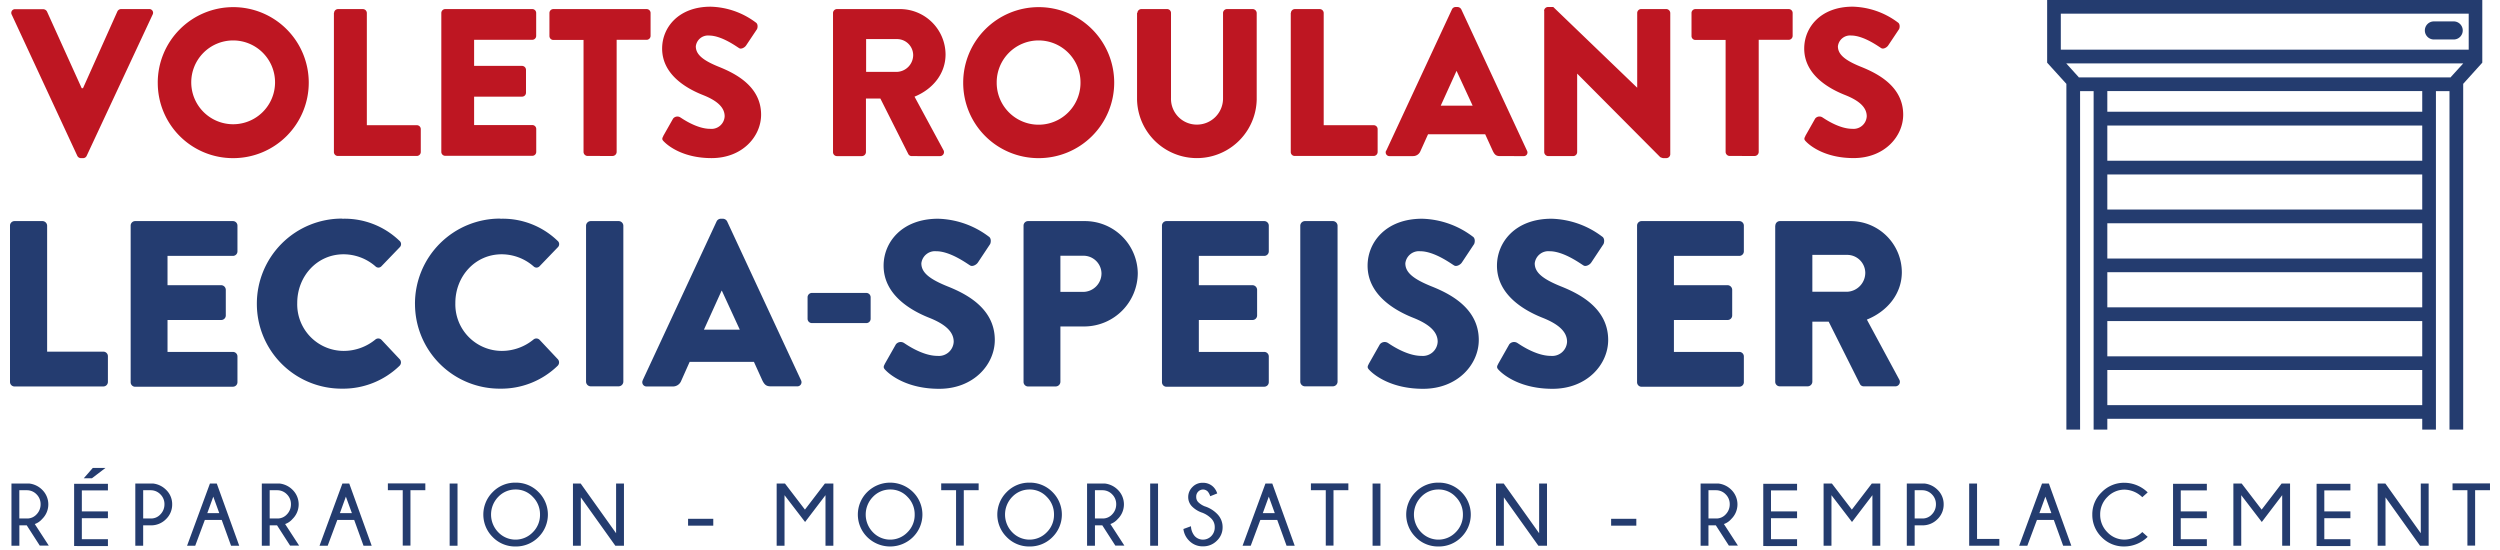
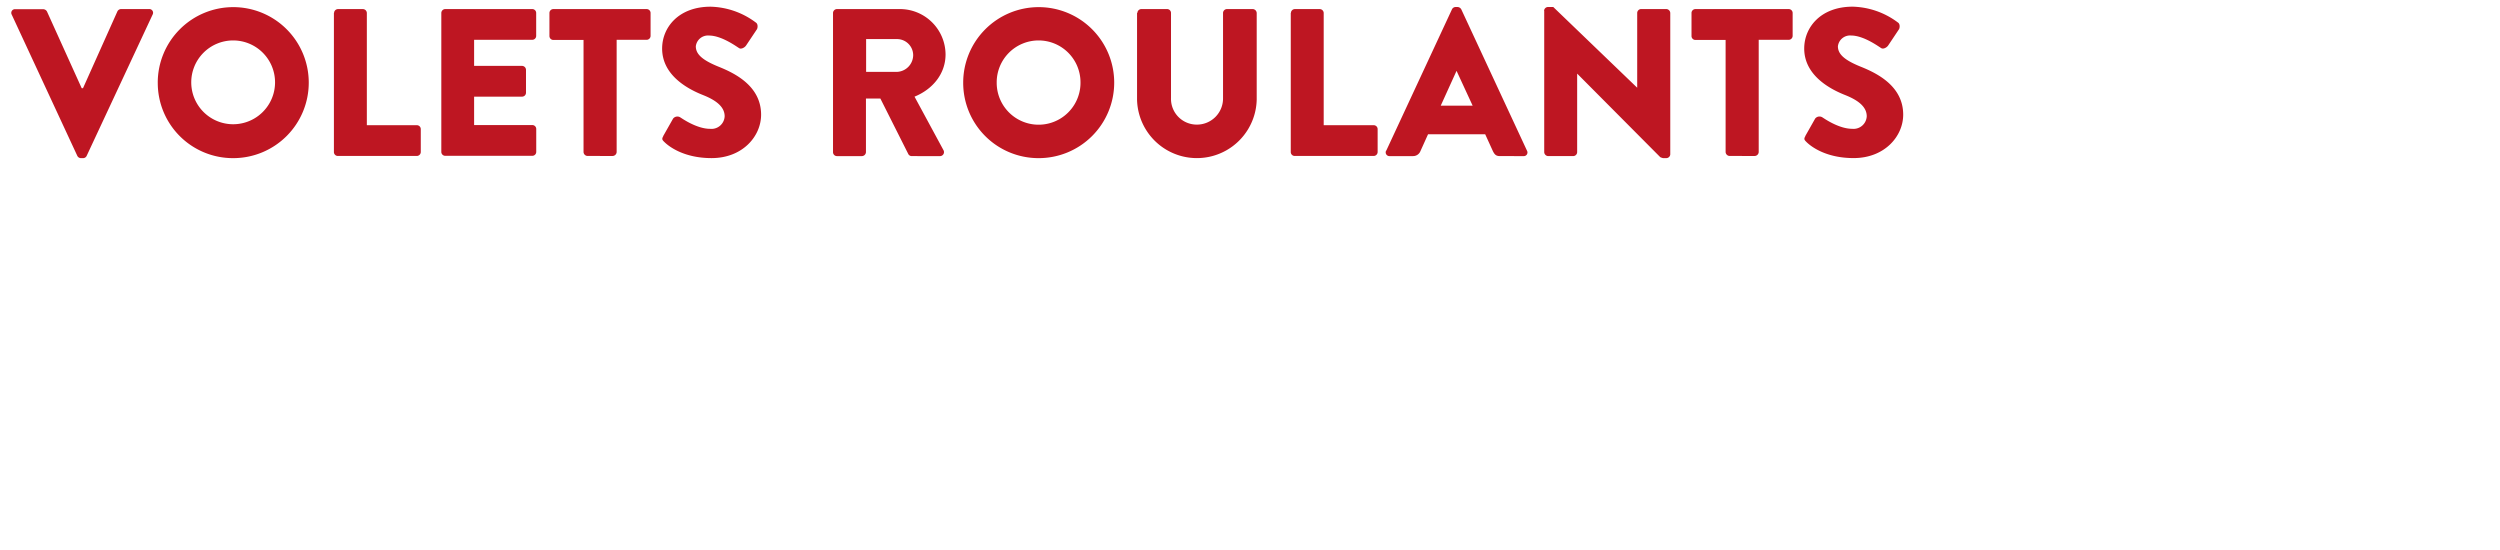
<svg xmlns="http://www.w3.org/2000/svg" width="500" height="110" viewBox="0 0 500 110">
  <g id="LECCIA-SPEISSER-logo" transform="translate(-76 -97)">
    <rect id="background" width="500" height="110" transform="translate(76 97)" fill="none" />
-     <path id="slogan" d="M1651.036,1534.845a6.212,6.212,0,0,1-1.865-4.488,6.089,6.089,0,0,1,1.865-4.488,6.22,6.22,0,0,1,4.575-1.9,6.714,6.714,0,0,1,4.635,1.925l-1.078.96a5.271,5.271,0,0,0-3.528-1.514,4.738,4.738,0,0,0-3.439,1.456,4.837,4.837,0,0,0-1.456,3.526,4.9,4.9,0,0,0,1.456,3.557,4.693,4.693,0,0,0,3.439,1.458,5.221,5.221,0,0,0,3.528-1.516l1.078.96a6.713,6.713,0,0,1-4.635,1.925A6.146,6.146,0,0,1,1651.036,1534.845Zm-137.219-.029a6.335,6.335,0,0,1,0-8.979,6.237,6.237,0,0,1,4.577-1.894,6.3,6.3,0,0,1,4.606,1.894,6.336,6.336,0,0,1,0,8.979,6.3,6.3,0,0,1-4.606,1.894A6.237,6.237,0,0,1,1513.816,1534.816Zm1.138-8.046a5.064,5.064,0,0,0,0,7.112,4.784,4.784,0,0,0,6.878,0,4.858,4.858,0,0,0,1.459-3.554,4.908,4.908,0,0,0-1.459-3.557,4.629,4.629,0,0,0-3.438-1.458A4.742,4.742,0,0,0,1514.955,1526.771Zm-82.918,8.046a6.335,6.335,0,0,1,0-8.979,6.226,6.226,0,0,1,4.574-1.894,6.3,6.3,0,0,1,4.606,1.894,6.336,6.336,0,0,1,0,8.979,6.3,6.3,0,0,1-4.606,1.894A6.226,6.226,0,0,1,1432.036,1534.816Zm1.136-8.046a5.07,5.07,0,0,0,0,7.112,4.784,4.784,0,0,0,6.878,0,4.857,4.857,0,0,0,1.459-3.554,4.907,4.907,0,0,0-1.459-3.557,4.626,4.626,0,0,0-3.439-1.458A4.741,4.741,0,0,0,1433.172,1526.771Zm-29.03,8.046a6.336,6.336,0,0,1,0-8.979,6.511,6.511,0,0,1,9.181,0,6.33,6.33,0,0,1,0,8.979,6.511,6.511,0,0,1-9.181,0Zm1.167-8.046a5.065,5.065,0,0,0,0,7.112,4.784,4.784,0,0,0,6.878,0,4.859,4.859,0,0,0,1.458-3.554,4.909,4.909,0,0,0-1.458-3.557,4.631,4.631,0,0,0-3.439-1.458A4.742,4.742,0,0,0,1405.309,1526.771Zm-76.07,8.046a6.336,6.336,0,0,1,0-8.979,6.231,6.231,0,0,1,4.575-1.894,6.3,6.3,0,0,1,4.606,1.894,6.335,6.335,0,0,1,0,8.979,6.3,6.3,0,0,1-4.606,1.894A6.231,6.231,0,0,1,1329.239,1534.816Zm1.136-8.046a5.07,5.07,0,0,0,0,7.112,4.784,4.784,0,0,0,6.878,0,4.857,4.857,0,0,0,1.458-3.554,4.907,4.907,0,0,0-1.458-3.557,4.627,4.627,0,0,0-3.439-1.458A4.741,4.741,0,0,0,1330.375,1526.771Zm138.122,8.743a3.9,3.9,0,0,1-1.107-2.3l1.513-.554a3.215,3.215,0,0,0,.758,1.983,2.252,2.252,0,0,0,1.632.7,2.318,2.318,0,0,0,1.663-.7,2.435,2.435,0,0,0,.7-1.778,2.372,2.372,0,0,0-.7-1.75,5.066,5.066,0,0,0-1.663-1.107h.031a5.2,5.2,0,0,1-2.158-1.251,2.648,2.648,0,0,1-.816-1.954,2.782,2.782,0,0,1,.845-1.981,2.741,2.741,0,0,1,2.1-.847,2.88,2.88,0,0,1,2.13.876,3.213,3.213,0,0,1,.727,1.251l-1.4.556a2.734,2.734,0,0,0-.467-.905,1.337,1.337,0,0,0-.96-.438,1.4,1.4,0,0,0-1.372,1.487,1.448,1.448,0,0,0,.439,1.078,4.048,4.048,0,0,0,1.225.787,6.055,6.055,0,0,1,2.476,1.487,3.7,3.7,0,0,1,1.136,2.71,3.636,3.636,0,0,1-1.136,2.681,3.8,3.8,0,0,1-2.8,1.138A3.717,3.717,0,0,1,1468.5,1535.514Zm225.529,1.107v-12.444h6.76v1.311h-5.217v4.2h5.217v1.369h-5.217v4.2h5.217v1.369Zm-28.71,0v-12.444h6.762v1.311h-5.218v4.2h5.218v1.369h-5.218v4.2h5.218v1.369Zm-81.956,0v-12.444h6.76v1.311h-5.214v4.2h5.214v1.369h-5.214v4.2h5.214v1.369Zm-337.827,0v-12.444h6.762v1.311h-5.218v4.2h5.218v1.369h-5.218v4.2h5.218v1.369Zm469.184-.057-6.907-9.677v9.677h-1.574v-12.444h1.545l7.083,9.939v-9.939h1.574v12.444Zm-27.571,0v-10.112l-4.079,5.361-4.111-5.361v10.112h-1.574v-12.444h1.661l3.995,5.217,3.992-5.217h1.689v12.444Zm-43.806,0-1.865-5.157h-3.381l-1.922,5.157h-1.632l4.574-12.444h1.37l4.488,12.444Zm-4.75-6.529h2.39l-1.194-3.292Zm-14.047,6.529v-12.444h1.574v11.075h4.459v1.369Zm-12.476,0v-12.444h3.557a4.358,4.358,0,0,1,2.594,1.254,3.959,3.959,0,0,1,1.222,2.914,4.028,4.028,0,0,1-1.222,2.943,4.163,4.163,0,0,1-3.032,1.254h-1.545v4.079Zm1.574-11.075v5.624h1.545a2.5,2.5,0,0,0,1.894-.815,2.838,2.838,0,0,0,.816-2.009,2.727,2.727,0,0,0-.816-2.012,2.672,2.672,0,0,0-1.894-.816h-1.545Zm-8.452,11.075v-10.112l-4.082,5.361-4.107-5.361v10.112h-1.574v-12.444h1.66l3.992,5.217,3.993-5.217h1.692v12.444Zm-34.362,0v-12.444h3.554a4.354,4.354,0,0,1,2.594,1.254,4.08,4.08,0,0,1-.029,5.857,3.4,3.4,0,0,1-1.456.991l2.8,4.313h-1.807l-2.624-4.079v.029H1572.4v4.079Zm1.574-11.075v5.624h1.545a2.507,2.507,0,0,0,1.893-.815,2.838,2.838,0,0,0,.816-2.009,2.727,2.727,0,0,0-.816-2.012,2.675,2.675,0,0,0-1.893-.816H1572.4Zm-34.014,11.075-6.906-9.677v9.677h-1.574v-12.444h1.545l7.082,9.939v-9.939h1.574v12.444Zm-33.166,0v-12.444h1.574v12.444Zm-17.2,0-1.865-5.157h-3.382l-1.922,5.157h-1.632l4.575-12.444h1.369l4.488,12.444Zm-4.751-6.529h2.39l-1.193-3.292Zm-22.53,6.529v-12.444h1.574v12.444Zm-12.62,0v-12.444h3.557a4.358,4.358,0,0,1,2.594,1.254,4.083,4.083,0,0,1-.031,5.857,3.4,3.4,0,0,1-1.456.991l2.8,4.313h-1.808l-2.623-4.079v.029H1449.7v4.079Zm1.574-11.075v5.624h1.545a2.505,2.505,0,0,0,1.894-.815,2.84,2.84,0,0,0,.816-2.009,2.727,2.727,0,0,0-.816-2.012,2.673,2.673,0,0,0-1.894-.816H1449.7Zm-53.889,11.075v-10.112l-4.082,5.361-4.11-5.361v10.112h-1.574v-12.444h1.663l3.992,5.217,3.992-5.217h1.692v12.444Zm-42.03,0-6.906-9.677v9.677H1345.3v-12.444h1.545l7.082,9.939v-9.939h1.574v12.444Zm-33.138,0v-12.444h1.574v12.444Zm-17.226,0-1.865-5.157h-3.381l-1.923,5.157h-1.631l4.575-12.444h1.372l4.488,12.444Zm-4.721-6.529h2.392l-1.2-3.292Zm-15.621,6.529v-12.444h3.554a4.352,4.352,0,0,1,2.594,1.254,4.079,4.079,0,0,1-.029,5.857,3.4,3.4,0,0,1-1.456.991l2.8,4.313h-1.807l-2.623-4.079v.029h-1.455v4.079Zm1.574-11.075v5.624h1.545a2.505,2.505,0,0,0,1.894-.815,2.84,2.84,0,0,0,.816-2.009,2.727,2.727,0,0,0-.816-2.012,2.673,2.673,0,0,0-1.894-.816h-1.545Zm-7.725,11.075-1.865-5.157h-3.381l-1.922,5.157h-1.632l4.575-12.444h1.369l4.491,12.444Zm-4.75-6.529h2.39l-1.194-3.292Zm-14.4,6.529v-12.444h3.557a4.358,4.358,0,0,1,2.594,1.254,3.961,3.961,0,0,1,1.225,2.914,4.03,4.03,0,0,1-1.225,2.943,4.16,4.16,0,0,1-3.032,1.254h-1.545v4.079Zm1.574-11.075v5.624h1.545a2.5,2.5,0,0,0,1.894-.815,2.832,2.832,0,0,0,.818-2.009,2.72,2.72,0,0,0-.818-2.012,2.673,2.673,0,0,0-1.894-.816h-1.545ZM1233,1536.563v-12.444h3.554a4.344,4.344,0,0,1,2.594,1.254,4.08,4.08,0,0,1-.029,5.857,3.4,3.4,0,0,1-1.456.991l2.8,4.313h-1.8l-2.623-4.079v.029h-1.458v4.079Zm1.574-11.075v5.624h1.545a2.506,2.506,0,0,0,1.894-.815,2.841,2.841,0,0,0,.816-2.009,2.729,2.729,0,0,0-.816-2.012,2.674,2.674,0,0,0-1.894-.816h-1.545Zm489.617,11.046V1525.46h-2.974v-1.37h7.491v1.37h-2.974v11.075Zm-228.327,0V1525.46h-2.972v-1.37h7.489v1.37h-2.972v11.075Zm-73.943,0V1525.46h-2.972v-1.37h7.489v1.37h-2.972v11.075Zm-110.666,0V1525.46h-2.972v-1.37h7.492v1.37H1312.8v11.075Zm241.677-3.992v-1.369h5.041v1.369Zm-184.609,0v-1.369h5.041v1.369ZM1700.786,1524.177Zm0-.058v.058ZM1672.079,1524.177Zm0-.058v.058ZM1590.12,1524.177Zm0-.058v.058ZM1252.3,1524.177Zm0-.058v.058Zm-4.839-1.049,1.807-2.07h2.536l-2.712,2.07Z" transform="translate(-1154.709 -1330.414)" fill="#243c6f" />
-     <path id="icon" d="M1313.472,1606.92v-67.7h-2.712v67.7h-2.739v-2.156h-62.983v2.156H1242.3v-67.7h-2.71v67.7h-2.739v-69.148l-3.848-4.239V1521h87.029v12.534l-3.819,4.233v69.153Zm-5.451-4.894V1595h-62.983v7.025Zm0-9.764v-7.053h-62.983v7.053Zm0-9.795v-7.025h-62.983v7.025Zm0-9.763v-7.054h-62.983v7.054Zm0-9.792v-7.025h-62.983v7.025Zm0-9.764V1546.1h-62.983v7.053Zm0-9.795v-4.139h-62.983v4.139Zm5.716-6.878-.032-.029,2.525-2.77h-79.411l2.506,2.77-.032.029Zm3.58-5.537v-7.2h-81.579v7.2Zm-6.965-2.041a1.807,1.807,0,1,1,0-3.615h3.964a1.807,1.807,0,1,1,0,3.615Z" transform="translate(-747.574 -1424)" fill="#243c6f" />
-     <path id="leccia-speisser" d="M1530.867,1551.4c-.464-.467-.612-.672-.231-1.312v-.029l2.213-3.906a1.224,1.224,0,0,1,1.6-.291c.176.087,3.586,2.594,6.7,2.594a2.97,2.97,0,0,0,3.263-2.828c0-1.983-1.66-3.5-4.866-4.78-4.052-1.6-9.152-4.782-9.152-10.435,0-4.664,3.643-9.385,10.9-9.385a17.5,17.5,0,0,1,10.114,3.557c.553.32.467,1.164.291,1.513l-2.418,3.644c-.32.524-1.167.934-1.6.614-.438-.234-3.877-2.828-6.762-2.828a2.743,2.743,0,0,0-2.972,2.419c0,1.75,1.427,3.061,5.157,4.577,3.672,1.456,9.532,4.341,9.532,10.752,0,4.868-4.2,9.766-11.135,9.766C1535.357,1555.043,1531.976,1552.506,1530.867,1551.4Zm-25.88,0c-.467-.467-.611-.672-.234-1.312v-.029l2.214-3.906a1.227,1.227,0,0,1,1.605-.291c.174.087,3.583,2.594,6.7,2.594a2.97,2.97,0,0,0,3.263-2.828c0-1.983-1.66-3.5-4.865-4.78-4.051-1.6-9.152-4.782-9.152-10.435,0-4.664,3.644-9.385,10.9-9.385a17.491,17.491,0,0,1,10.112,3.557c.553.32.467,1.164.291,1.513l-2.419,3.644c-.32.524-1.164.934-1.6.614-.438-.234-3.877-2.828-6.763-2.828a2.745,2.745,0,0,0-2.972,2.419c0,1.75,1.427,3.061,5.159,4.577,3.673,1.456,9.53,4.341,9.53,10.752,0,4.868-4.2,9.766-11.135,9.766C1509.475,1555.043,1506.094,1552.506,1504.987,1551.4Zm-96.792,0c-.467-.467-.611-.672-.234-1.312v-.029l2.214-3.906a1.223,1.223,0,0,1,1.6-.291c.176.087,3.586,2.594,6.7,2.594a2.972,2.972,0,0,0,3.266-2.828c0-1.983-1.663-3.5-4.868-4.78-4.053-1.6-9.152-4.782-9.152-10.435,0-4.664,3.644-9.385,10.9-9.385a17.578,17.578,0,0,1,10.112,3.557c.554.32.467,1.164.292,1.513l-2.419,3.644c-.32.524-1.165.934-1.6.614-.438-.234-3.877-2.828-6.763-2.828a2.745,2.745,0,0,0-2.972,2.419c0,1.75,1.427,3.061,5.157,4.577,3.672,1.456,9.532,4.341,9.532,10.752,0,4.868-4.2,9.766-11.135,9.766C1412.683,1555.043,1409.3,1552.506,1408.195,1551.4Zm-94.2-13.349a17.016,17.016,0,0,1,17.05-17.051l.029.029a15.787,15.787,0,0,1,11.423,4.4.857.857,0,0,1,.061,1.311l-3.672,3.817a.825.825,0,0,1-1.167,0,9.725,9.725,0,0,0-6.382-2.418c-5.333,0-9.267,4.43-9.267,9.734a9.316,9.316,0,0,0,9.3,9.59,10,10,0,0,0,6.324-2.274.9.9,0,0,1,1.225.058l3.672,3.906a.946.946,0,0,1-.06,1.283,16.211,16.211,0,0,1-11.482,4.577A16.942,16.942,0,0,1,1314,1538.051Zm-31.624,0a17.016,17.016,0,0,1,17.05-17.051l.029.029a15.8,15.8,0,0,1,11.427,4.4.856.856,0,0,1,.058,1.311l-3.672,3.817a.821.821,0,0,1-1.164,0,9.735,9.735,0,0,0-6.385-2.418c-5.333,0-9.267,4.43-9.267,9.734a9.317,9.317,0,0,0,9.3,9.59,10,10,0,0,0,6.324-2.274.9.9,0,0,1,1.225.058l3.672,3.906a.948.948,0,0,1-.058,1.283,16.216,16.216,0,0,1-11.484,4.577A16.942,16.942,0,0,1,1282.372,1538.051Zm276.942,16.583a.906.906,0,0,1-.9-.9V1522.4a.906.906,0,0,1,.9-.9h19.558a.907.907,0,0,1,.9.9v5.16a.907.907,0,0,1-.9.9h-13.087v5.859h10.755a.948.948,0,0,1,.9.9v5.16a.907.907,0,0,1-.9.9h-10.755v6.385h13.087a.907.907,0,0,1,.9.9v5.16a.907.907,0,0,1-.9.9Zm-95.014,0a.908.908,0,0,1-.905-.9V1522.4a.908.908,0,0,1,.905-.9h19.555a.908.908,0,0,1,.905.9v5.16a.908.908,0,0,1-.905.9h-13.087v5.859h10.755a.949.949,0,0,1,.9.9v5.16a.908.908,0,0,1-.9.9h-10.755v6.385h13.087a.908.908,0,0,1,.905.9v5.16a.908.908,0,0,1-.905.9Zm-206.266,0a.905.905,0,0,1-.9-.9V1522.4a.905.905,0,0,1,.9-.9h19.558a.905.905,0,0,1,.9.9v5.16a.906.906,0,0,1-.9.9h-13.087v5.859h10.755a.949.949,0,0,1,.9.9v5.16a.908.908,0,0,1-.9.9h-10.755v6.385h13.087a.905.905,0,0,1,.9.9v5.16a.905.905,0,0,1-.9.9Zm178.576-.058a.908.908,0,0,1-.9-.9V1522.4a.906.906,0,0,1,.9-.9h11.368a10.568,10.568,0,0,1,10.579,10.435,10.732,10.732,0,0,1-10.521,10.636h-4.955v11.1a.951.951,0,0,1-.905.9Zm6.471-18.915h4.488a3.7,3.7,0,0,0,3.73-3.73,3.6,3.6,0,0,0-3.73-3.5h-4.488Zm-82.717,18.915a.847.847,0,0,1-.816-1.225v-.029l14.778-31.768a.949.949,0,0,1,.816-.525h.467a.99.99,0,0,1,.816.525l14.776,31.768a.83.83,0,0,1-.816,1.225h-5.246c-.845,0-1.225-.291-1.661-1.167l-1.692-3.73h-12.853l-1.689,3.79a1.775,1.775,0,0,1-1.692,1.136Zm11.426-11.366h7.169l-3.583-7.783h-.06ZM1233.9,1554.576a.907.907,0,0,1-.9-.9V1522.4a.905.905,0,0,1,.9-.9h5.626a.946.946,0,0,1,.9.9v25.211h11.25a.91.91,0,0,1,.905.905v5.157a.91.91,0,0,1-.905.9Zm369.857-.029a.842.842,0,0,1-.757-.438l-6.265-12.5h-3.265v12.037a.948.948,0,0,1-.9.9h-5.627a.908.908,0,0,1-.9-.9V1522.4h.029a.906.906,0,0,1,.9-.9h14.107a10.266,10.266,0,0,1,10.288,10.2c0,4.341-2.885,7.84-6.993,9.5l6.469,11.98a.9.9,0,0,1-.816,1.369Zm-10.287-18.915h7a3.8,3.8,0,0,0,3.586-3.791,3.62,3.62,0,0,0-3.586-3.583h-7Zm-101.514,18.915a.948.948,0,0,1-.9-.9V1522.4a.946.946,0,0,1,.9-.9h5.656a.948.948,0,0,1,.9.9v31.244a.95.95,0,0,1-.9.9Zm-142.841,0a.951.951,0,0,1-.905-.9V1522.4a.949.949,0,0,1,.905-.9h5.653a.948.948,0,0,1,.9.9v31.244a.951.951,0,0,1-.9.9Zm44.3-12.649a.863.863,0,0,1-.9-.847v-4.284a.873.873,0,0,1,.9-.9h10.813a.871.871,0,0,1,.9.9v4.284a.861.861,0,0,1-.9.847Z" transform="translate(-1155 -1380.281)" fill="#243c70" />
    <path id="volets-roulants" d="M1592.016,1548.047c-.409-.407-.553-.583-.2-1.165h-.029l1.98-3.5a1.092,1.092,0,0,1,1.43-.262c.176.089,3.205,2.3,5.975,2.3a2.639,2.639,0,0,0,2.914-2.505c0-1.749-1.458-3.119-4.344-4.257-3.612-1.427-8.161-4.255-8.161-9.3,0-4.168,3.234-8.365,9.705-8.365a15.68,15.68,0,0,1,9.008,3.148c.493.291.407,1.049.26,1.34l-2.156,3.234c-.291.467-1.049.847-1.427.556-.38-.2-3.438-2.508-6-2.508a2.448,2.448,0,0,0-2.652,2.157c0,1.545,1.254,2.741,4.575,4.082,3.266,1.311,8.483,3.877,8.483,9.588,0,4.344-3.733,8.685-9.91,8.685C1596.008,1551.282,1592.976,1549.01,1592.016,1548.047Zm-28.681,3.234a2.243,2.243,0,0,1-.554-.2l-16.583-16.672h-.029v15.681a.8.8,0,0,1-.787.787h-5.013a.824.824,0,0,1-.787-.787v-28.272h-.029a.8.8,0,0,1,.787-.758h1.049l16.759,16.119h.029v-14.922a.8.8,0,0,1,.787-.787h5.042a.821.821,0,0,1,.786.787v28.272a.8.8,0,0,1-.786.755ZM1458.148,1539.6v-17.341h.06a.822.822,0,0,1,.787-.787h5.157a.782.782,0,0,1,.787.787v17.021a5.148,5.148,0,0,0,5.16,5.3,5.22,5.22,0,0,0,5.246-5.3v-17.021a.8.8,0,0,1,.787-.787h5.16a.824.824,0,0,1,.787.787V1539.6a11.969,11.969,0,0,1-23.931,0Zm-34.769-3.381a15.1,15.1,0,1,1,15.068,15.067A15.051,15.051,0,0,1,1423.379,1536.214Zm6.7,0a8.379,8.379,0,0,0,16.759,0,8.38,8.38,0,1,0-16.759,0Zm-66.48,11.833c-.409-.407-.554-.583-.2-1.165h-.029l1.983-3.5a1.088,1.088,0,0,1,1.427-.262c.176.089,3.206,2.3,5.975,2.3a2.64,2.64,0,0,0,2.914-2.505c0-1.749-1.456-3.119-4.342-4.257-3.614-1.427-8.163-4.255-8.163-9.3,0-4.168,3.237-8.365,9.706-8.365a15.68,15.68,0,0,1,9.007,3.148c.5.291.407,1.049.262,1.34l-2.159,3.234c-.291.467-1.046.847-1.427.556-.378-.2-3.439-2.508-6-2.508a2.448,2.448,0,0,0-2.652,2.157c0,1.545,1.254,2.741,4.574,4.082,3.266,1.311,8.483,3.877,8.483,9.588,0,4.344-3.73,8.685-9.91,8.685C1367.594,1551.282,1364.564,1549.01,1363.6,1548.047Zm-101.31-11.833a15.1,15.1,0,1,1,15.067,15.067A15.033,15.033,0,0,1,1262.292,1536.214Zm6.7,0a8.38,8.38,0,0,0,16.759,0,8.38,8.38,0,1,0-16.759,0Zm-22.063,15.067a.817.817,0,0,1-.729-.464l-13.116-28.243a.733.733,0,0,1,.729-1.078h5.6a.884.884,0,0,1,.727.467l6.938,15.329h.263l6.878-15.358a.844.844,0,0,1,.729-.467h5.6a.744.744,0,0,1,.729,1.078l-13.2,28.272a.785.785,0,0,1-.729.464Zm283.82-.407c-.758,0-1.078-.262-1.456-1.049l-1.516-3.323h-11.426l-1.513,3.352a1.58,1.58,0,0,1-1.516,1.02h-4.635a.746.746,0,0,1-.729-1.078h.029l13.147-28.272a.812.812,0,0,1,.727-.467h.409a.894.894,0,0,1,.729.467l13.144,28.272a.731.731,0,0,1-.729,1.078Zm-11.862-10.086h6.382l-3.205-6.935h-.029Zm-105.8,10.086a.781.781,0,0,1-.671-.38l-5.6-11.132h-2.885v10.726a.826.826,0,0,1-.787.787h-5.013a.784.784,0,0,1-.787-.787v-27.833a.8.8,0,0,1,.787-.787H1410.7a9.127,9.127,0,0,1,9.149,9.063c0,3.877-2.563,6.967-6.206,8.454l5.771,10.666a.8.8,0,0,1-.729,1.225Zm-9.123-16.845h6.208a3.386,3.386,0,0,0,3.206-3.352,3.235,3.235,0,0,0-3.206-3.206h-6.208Zm172.686,16.817a.826.826,0,0,1-.787-.787v-22.414h-6.033a.782.782,0,0,1-.787-.787v-4.6a.782.782,0,0,1,.787-.787h18.653a.782.782,0,0,1,.787.787v4.574a.8.8,0,0,1-.787.787h-6v22.443a.824.824,0,0,1-.787.787Zm-86.969,0a.784.784,0,0,1-.787-.787v-27.8h.029a.8.8,0,0,1,.787-.787h4.984a.8.8,0,0,1,.787.787V1544.7h10a.784.784,0,0,1,.787.787v4.577a.8.8,0,0,1-.787.787Zm-141.446,0a.826.826,0,0,1-.787-.787v-22.414h-6.03a.785.785,0,0,1-.79-.787v-4.6a.784.784,0,0,1,.79-.787h18.653a.783.783,0,0,1,.786.787v4.574a.8.8,0,0,1-.786.787h-6v22.443a.827.827,0,0,1-.787.787Zm-49.925,0a.784.784,0,0,1-.787-.787v-27.8h.029a.8.8,0,0,1,.787-.787h4.984a.8.8,0,0,1,.787.787V1544.7h10a.784.784,0,0,1,.787.787v4.577a.8.8,0,0,1-.787.787Zm21.481-.029a.784.784,0,0,1-.787-.787v-27.776a.8.8,0,0,1,.787-.787h17.4a.782.782,0,0,1,.786.787v4.574a.782.782,0,0,1-.786.787h-11.628v5.217h9.59a.805.805,0,0,1,.787.787v4.577a.785.785,0,0,1-.787.787h-9.59v5.682H1337.2a.783.783,0,0,1,.786.787v4.577a.783.783,0,0,1-.786.787Z" transform="translate(-1154.738 -1422.659)" fill="#be1622" />
  </g>
</svg>